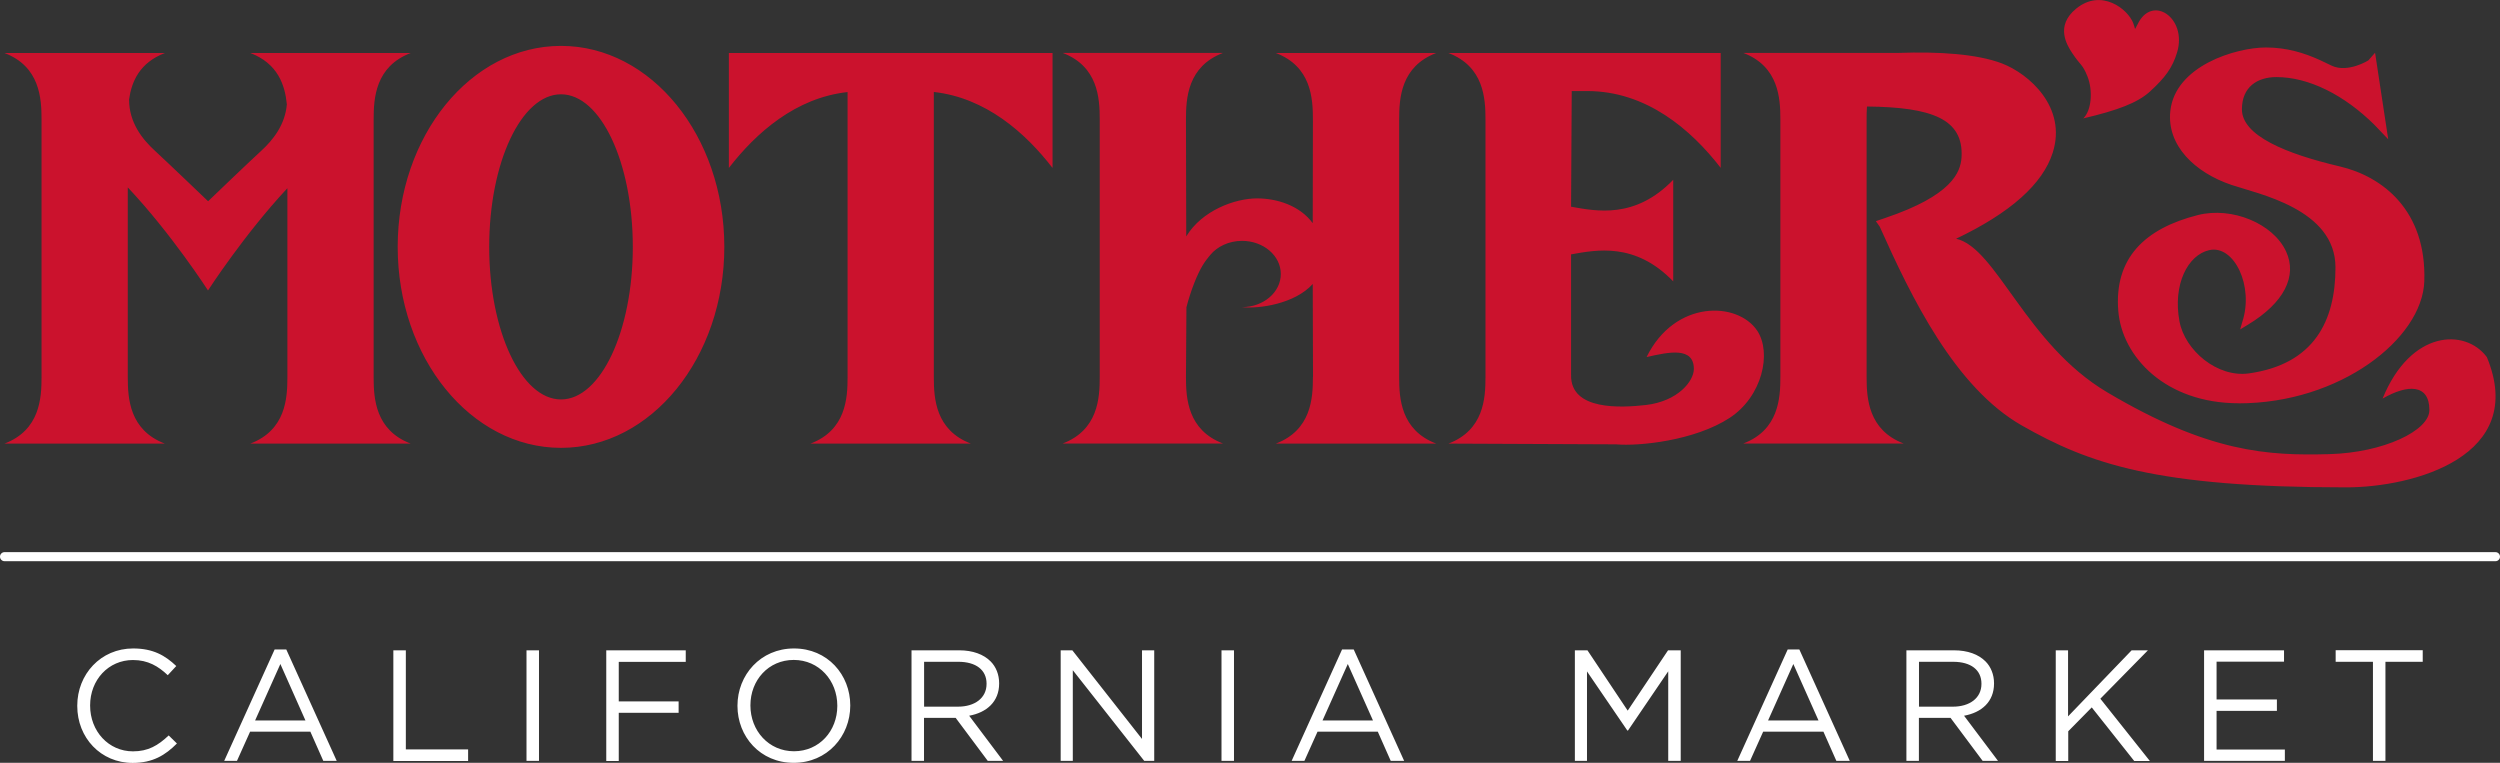
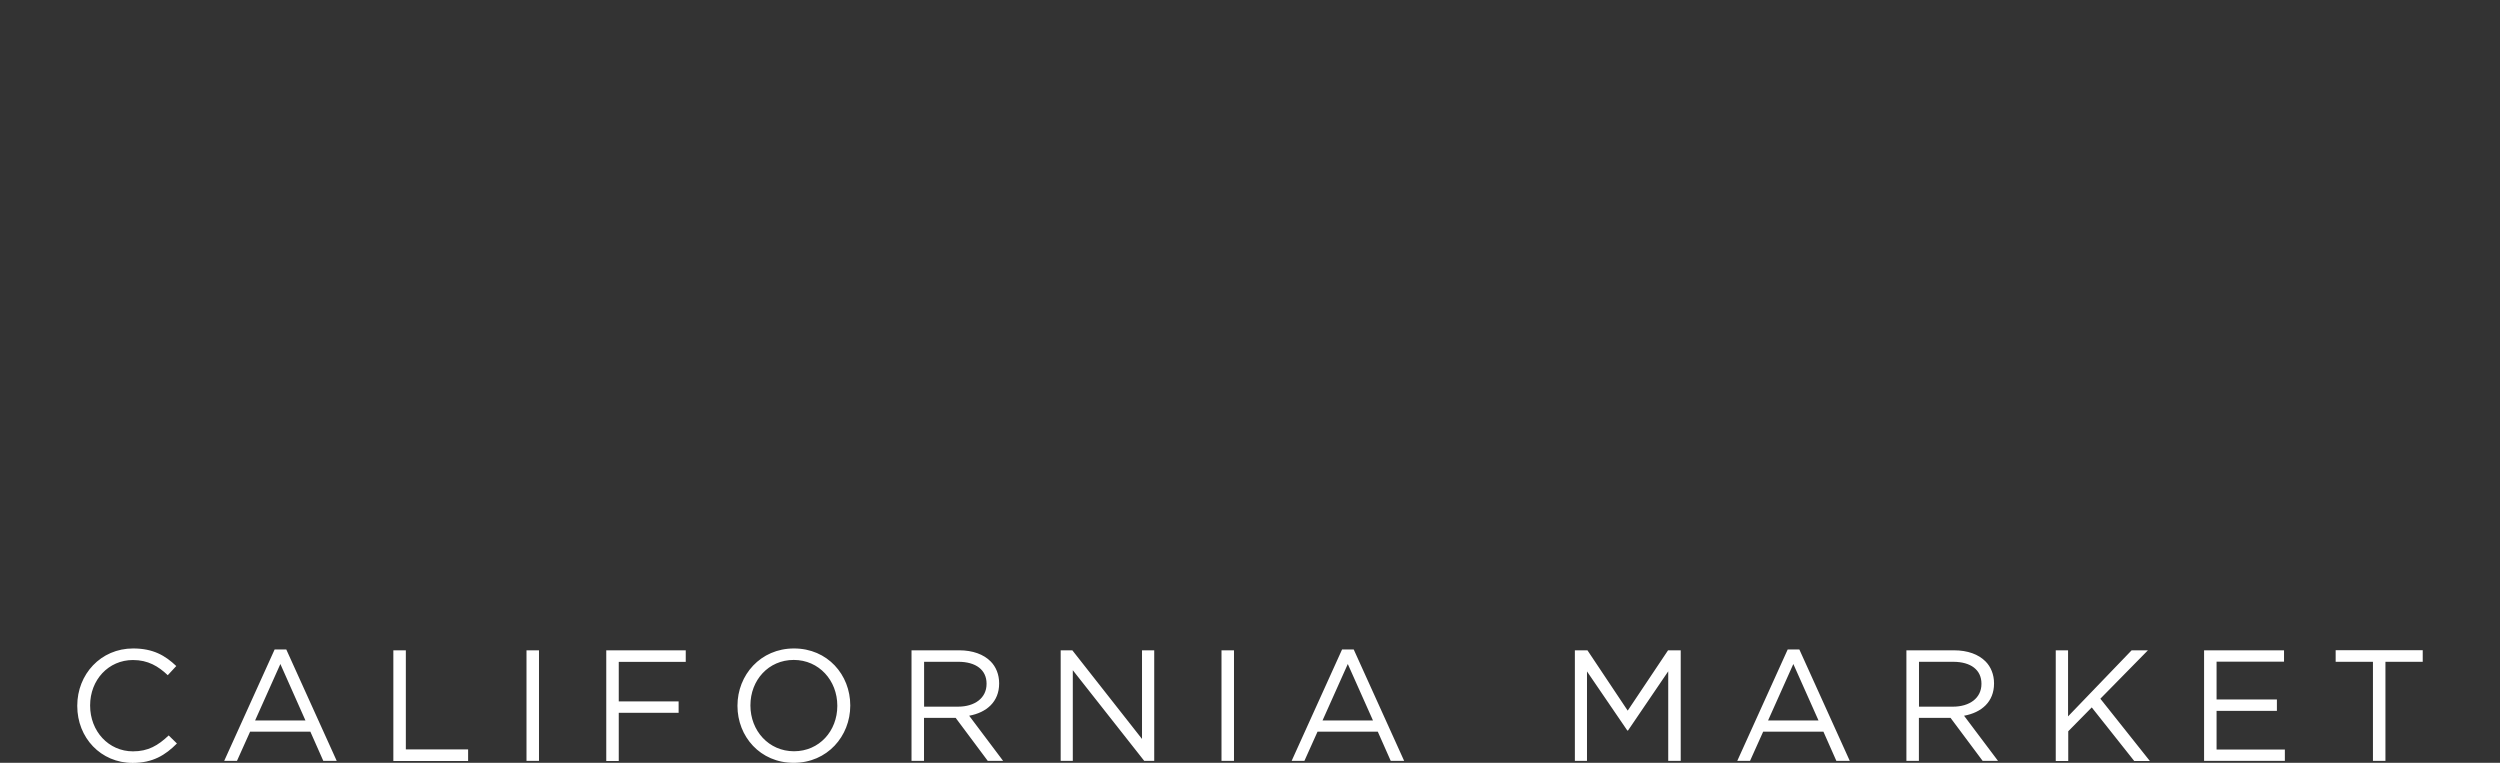
<svg xmlns="http://www.w3.org/2000/svg" viewBox="0 0 270.18 82.44">
  <rect x="0" y="0" width="270.18" height="82.44" fill="#333333" stroke="none" />
  <path d="m8.35 76.29v-.03c0-3.38 2.53-6.18 6.04-6.18 2.17 0 3.47.77 4.66 1.9l-.92.99c-1.01-.96-2.13-1.64-3.76-1.64-2.65 0-4.63 2.15-4.63 4.9v.03c0 2.77 2 4.94 4.63 4.94 1.64 0 2.71-.63 3.86-1.72l.89.87c-1.25 1.26-2.61 2.1-4.78 2.1-3.45 0-5.99-2.72-5.99-6.15zm21.33-6.1h1.26l5.45 12.04h-1.45l-1.4-3.16h-6.51l-1.42 3.16h-1.38zm3.33 7.67-2.71-6.1-2.73 6.1h5.45zm9.5-7.58h1.35v10.71h6.73v1.25h-8.08v-11.95zm14.39 0h1.35v11.95h-1.35zm8.62 0h8.59v1.25h-7.24v4.27h6.47v1.23h-6.47v5.21h-1.35v-11.95zm14.18 6.01v-.03c0-3.3 2.48-6.18 6.11-6.18s6.08 2.85 6.08 6.15v.03c0 3.3-2.48 6.18-6.11 6.18s-6.08-2.85-6.08-6.15zm10.79 0v-.03c0-2.72-1.98-4.94-4.71-4.94s-4.68 2.19-4.68 4.9v.03c0 2.72 1.98 4.94 4.71 4.94s4.68-2.19 4.68-4.9zm8.03-6.01h5.14c1.47 0 2.65.44 3.4 1.2.58.58.92 1.42.92 2.36v.03c0 1.98-1.37 3.14-3.24 3.48l3.67 4.88h-1.66l-3.47-4.65h-3.42v4.65h-1.35v-11.95zm5.02 6.09c1.79 0 3.08-.92 3.08-2.46v-.03c0-1.47-1.13-2.36-3.06-2.36h-3.69v4.85zm11.09-6.09h1.26l7.53 9.58v-9.58h1.32v11.95h-1.08l-7.72-9.8v9.8h-1.31zm17.38 0h1.35v11.95h-1.35zm13.03-.09h1.26l5.45 12.04h-1.45l-1.4-3.16h-6.51l-1.42 3.16h-1.38zm3.34 7.67-2.72-6.1-2.73 6.1zm21.81-7.58h1.37l4.35 6.52 4.36-6.52h1.37v11.95h-1.35v-9.68l-4.35 6.4h-.07l-4.36-6.39v9.67h-1.31v-11.95zm23.01-.09h1.26l5.45 12.04h-1.45l-1.4-3.16h-6.51l-1.42 3.16h-1.38zm3.33 7.67-2.72-6.1-2.73 6.1zm9.51-7.58h5.14c1.47 0 2.65.44 3.4 1.2.58.58.92 1.42.92 2.36v.03c0 1.98-1.36 3.14-3.24 3.48l3.67 4.88h-1.66l-3.47-4.65h-3.42v4.65h-1.35v-11.95zm5.02 6.09c1.79 0 3.08-.92 3.08-2.46v-.03c0-1.47-1.13-2.36-3.06-2.36h-3.69v4.85zm11.09-6.09h1.35v7.14l6.87-7.14h1.76l-5.14 5.23 5.35 6.73h-1.69l-4.59-5.79-2.54 2.58v3.21h-1.35v-11.95zm16.05 0h8.64v1.23h-7.29v4.08h6.52v1.23h-6.52v4.18h7.38v1.23h-8.73zm18.25 1.24h-4.03v-1.25h9.41v1.25h-4.03v10.71h-1.35z" fill="#fff" />
-   <path d="m113.75 5.73v12.42c-2.94-3.81-7.23-7.59-12.83-8.21v30.82c0 2.29.18 5.72 4 7.18h-17.32c3.82-1.46 4-4.89 4-7.18v-30.81c-5.6.61-9.88 4.39-12.83 8.2v-12.42h34.97zm-73.37 35.03v-27.85c0-2.29.18-5.72 4-7.18h-17.32c2.98 1.14 3.74 3.48 3.94 5.54-.18 2.2-1.48 3.85-2.77 5.03-1.39 1.27-5.74 5.45-5.74 5.45s-4.36-4.18-5.74-5.45c-1.39-1.27-2.8-3.07-2.8-5.54v-.02c.27-1.92 1.14-3.97 3.87-5.01h-17.33c3.82 1.46 4 4.89 4 7.18v27.85c0 2.29-.18 5.72-4 7.18h17.32c-3.82-1.46-4-4.89-4-7.18v-20.51c4.73 5.02 8.67 11.14 8.67 11.14s3.9-6.04 8.58-11.05v20.42c0 2.29-.18 5.72-4 7.18h17.32c-3.82-1.46-4-4.89-4-7.18m37.9-14.08c0-11.99-7.9-21.72-17.65-21.72s-17.65 9.72-17.65 21.72 7.9 21.72 17.65 21.72 17.65-9.72 17.65-21.72m-17.65-16.49c4.29 0 7.76 7.38 7.76 16.49s-3.48 16.49-7.76 16.49-7.76-7.38-7.76-16.49 3.47-16.49 7.76-16.49m81.26 30.57c0 2.29-.18 5.72-4 7.18h17.32c-3.82-1.46-4-4.89-4-7.18v-27.85c0-2.29.18-5.72 4-7.18h-17.32c3.82 1.46 4 4.89 4 7.18l-.02 11.21c-1.39-1.9-3.86-2.68-6.01-2.68-2.38 0-5.95 1.29-7.66 4.11l-.03-12.65c0-2.29.18-5.72 4-7.18h-17.32c3.82 1.46 4 4.89 4 7.18v27.85c0 2.29-.18 5.72-4 7.18h17.32c-3.82-1.46-4-4.89-4-7.18l.05-7.54c.22-.86.5-1.73.84-2.61.68-1.72 1.15-2.34 1.73-3.04.76-.92 2.02-1.53 3.44-1.53 2.31 0 4.19 1.6 4.19 3.58s-1.88 3.58-4.19 3.58c1.79.21 5.71-.34 7.64-2.5l.03 10.06zm27.96-30.92h1.68c6.39 0 11.21 4.14 14.43 8.3v-12.41h-29.42c3.82 1.46 4 4.89 4 7.18v27.85c0 2.29-.18 5.72-4 7.18l18.12.08c2.46.22 8.49-.39 12.27-2.86 3.51-2.29 4.58-7.03 2.97-9.43-2.12-3.16-8.9-3.36-11.95 2.86 2.47-.57 5.09-1.11 5.11 1.27.01 1.33-1.73 3.51-5.19 3.91-2.63.3-8.16.63-8.08-3.25v-13.03c2.72-.48 6.92-1.35 11.04 2.92v-10.98c-4.12 4.27-8.32 3.39-11.04 2.91l.07-12.5zm98.9 28.74c-2.32-3.1-8.22-2.96-11.26 4.5 2.67-1.55 5.06-1.62 5.06 1.24 0 2.21-4.92 4.6-10.82 4.76-6.65.18-13-.16-24.01-6.69-8.8-5.22-11.94-15.6-16.32-16.59 5.86-2.79 9.38-5.92 10.45-9.32 1.54-4.88-2.55-8.49-5.48-9.62-2.69-1.03-6.83-1.3-11.25-1.14h-16.71c3.82 1.46 4 4.89 4 7.18v27.85c0 2.29-.18 5.72-4 7.18h17.32c-3.82-1.46-4-4.89-4-7.18v-27.84c0-.43 0-.91.04-1.4 7.01.07 10.45 1.34 10.22 5.48-.1 1.65-1.06 4.14-8.26 6.57l-1 .34.42.6c3.42 7.65 8.13 17.36 15.35 21.48 7.29 4.15 14.5 6.69 35.06 6.69 7.26 0 19.65-3.34 15.2-14.08m-26.81 5c10.93 0 19.84-6.97 20.05-13.19.26-7.67-4.53-11.33-9.12-12.41-5.86-1.38-10.59-3.33-10.59-6.18 0-2.42 1.67-3.48 3.73-3.48 3.48 0 7.31 1.91 10.6 5.17l1.48 1.55-1.42-9.35-.73.83s-2.2 1.37-3.93.58l-1.26-.6c-1.72-.79-3.64-1.38-5.87-1.38-3.21 0-9.82 1.96-10.34 6.88-.39 3.71 2.65 6.63 6.6 7.97 2.89.98 11.25 2.6 11.25 8.92 0 5.78-2.31 10.46-9.34 11.45-3.42.49-6.94-2.48-7.52-5.63-.74-3.97.9-7.17 3.22-7.69 2.7-.6 4.86 3.94 3.56 7.79l-.22.78.87-.53c3.84-2.33 5.34-5.21 4.09-7.9-1.4-3.02-5.85-4.86-9.53-3.93-5.73 1.45-9.07 4.65-8.6 10.37.4 4.95 5.1 9.97 13.02 9.97m-10.97-40.9c-.08.16-.15.31-.24.45-.06-.22-.12-.43-.2-.64-.57-1.5-3.44-3.78-6.16-1.56-2.3 1.87-.99 3.95-.44 4.79.96 1.45 1.11 1.16 1.67 2.57.56 1.42.47 3.61-.47 4.51.03-.01.07-.02.1-.03 3.58-.84 5.77-1.66 7.1-2.87 1.64-1.5 2.44-2.56 2.95-4.26 1.11-3.72-2.75-6.33-4.3-2.96" fill="#cb122d" />
-   <path d="m269.69 60.65h-269.2c-.27 0-.49-.22-.49-.49s.22-.49.49-.49h269.2c.27 0 .49.22.49.49s-.22.49-.49.49z" fill="#fff" />
</svg>